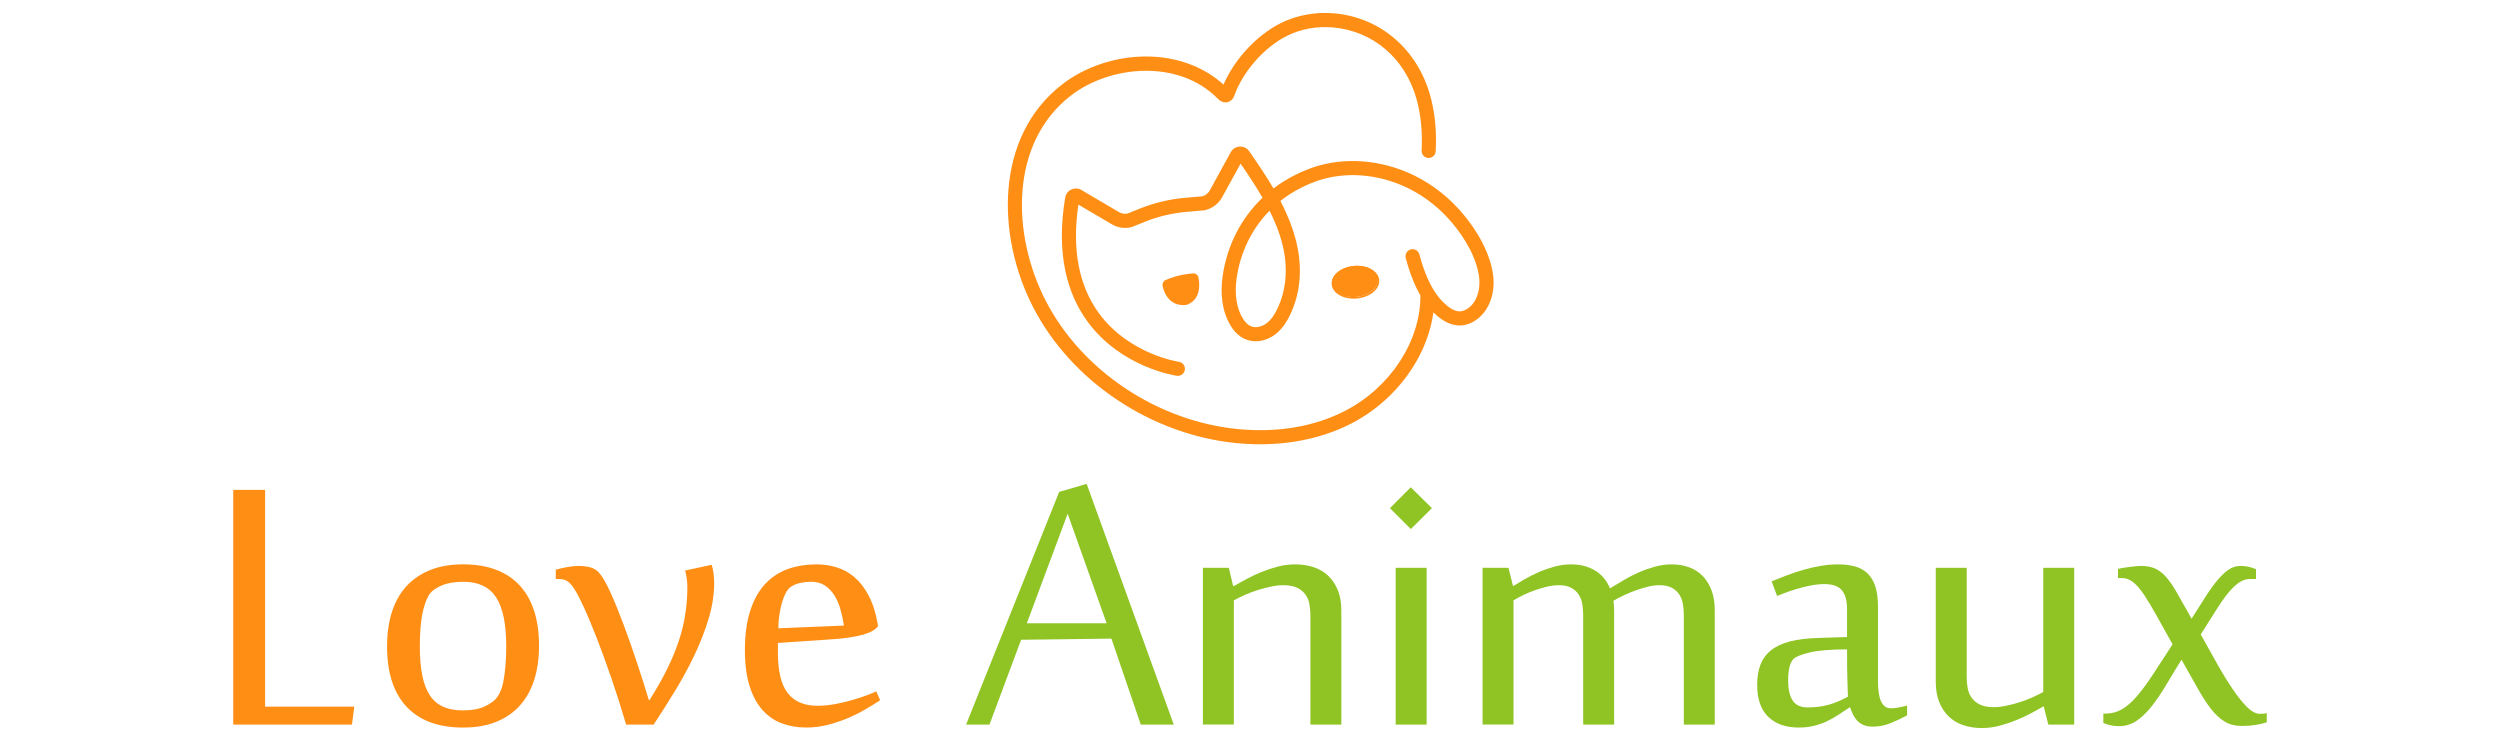
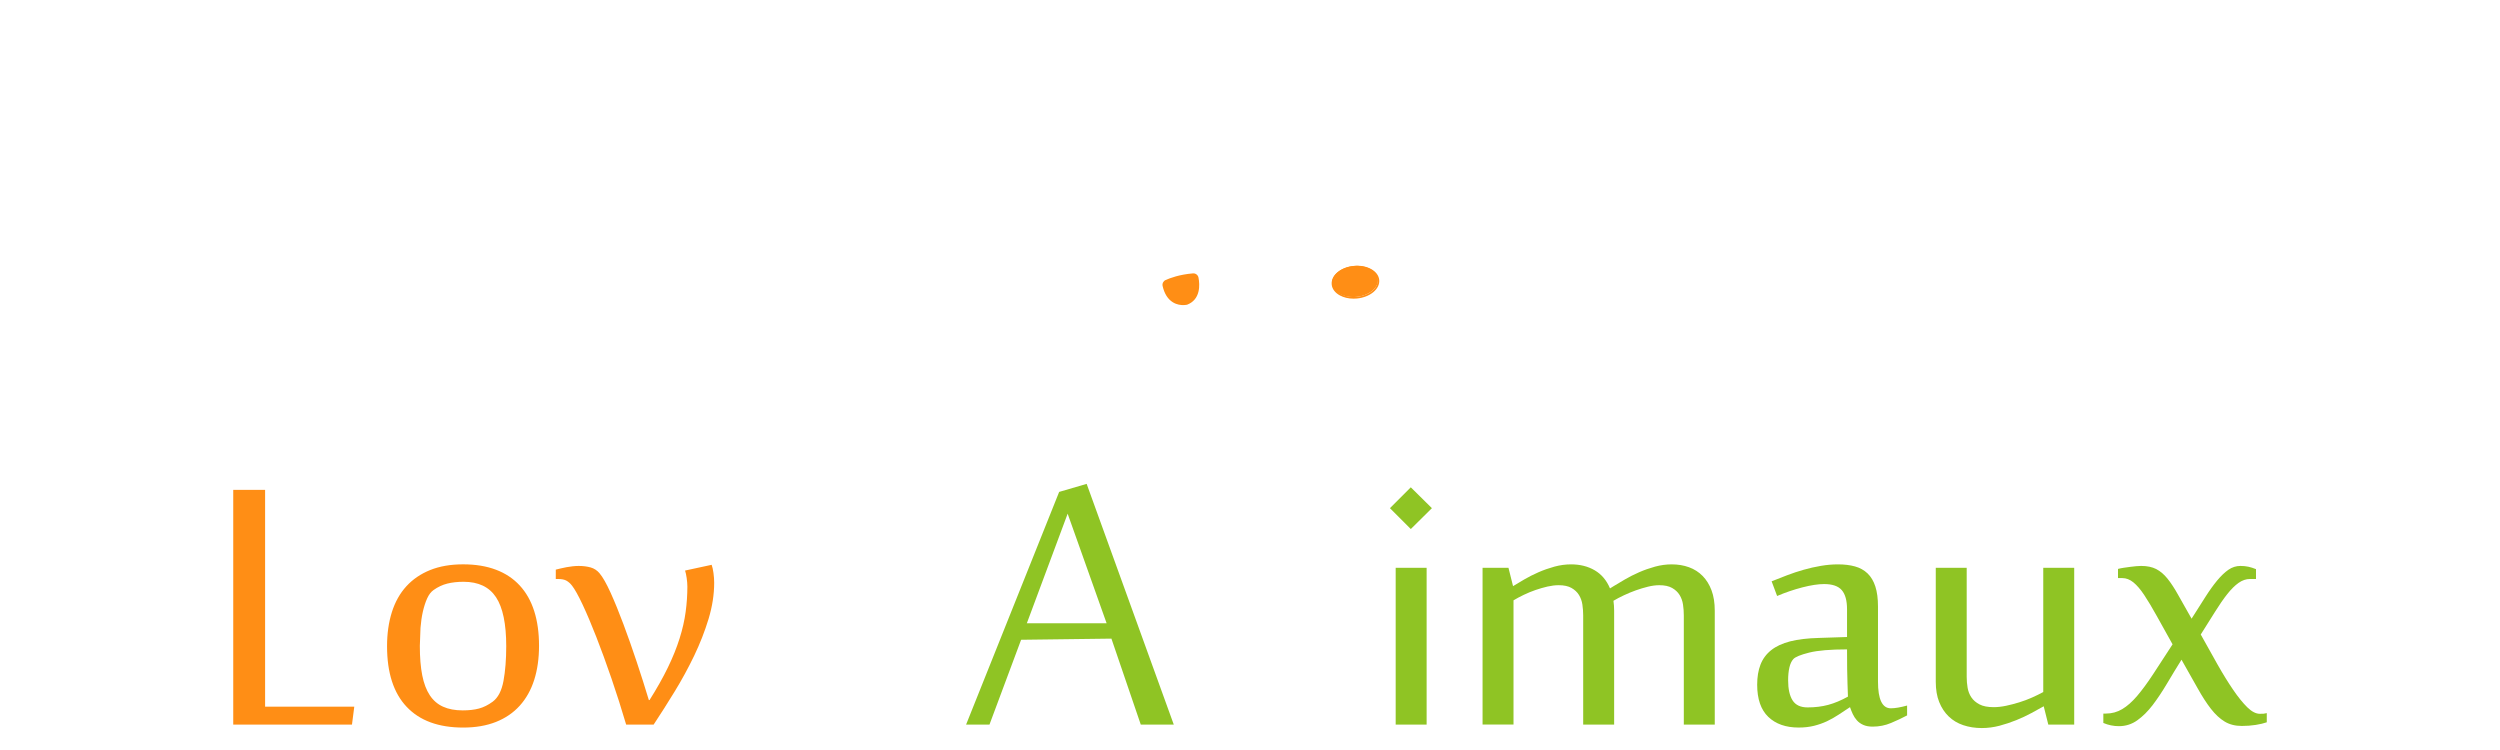
<svg xmlns="http://www.w3.org/2000/svg" version="1.1" id="Calque_1" x="0px" y="0px" width="200px" height="60px" viewBox="0 0 200 60" enable-background="new 0 0 200 60" xml:space="preserve">
  <g>
    <g>
-       <path fill="#FF8E15" d="M119.445,21.978c-0.014-0.103-0.03-0.209-0.052-0.316c-0.414-2.146-1.831-3.977-2.639-4.878    c-1.178-1.313-2.643-2.36-4.234-3.026c-1.262-0.527-2.635-0.829-3.973-0.871c-1.42-0.044-2.774,0.191-4.025,0.7    c-0.316,0.128-0.627,0.269-0.922,0.416c-0.608,0.305-1.188,0.665-1.722,1.072c-0.628-1.074-1.333-2.099-1.945-2.978    c-0.173-0.248-0.457-0.387-0.759-0.37c-0.302,0.016-0.569,0.184-0.715,0.449l-1.679,3.06c-0.127,0.231-0.344,0.402-0.599,0.47    l-1.354,0.117c-1.258,0.108-2.489,0.402-3.661,0.873l-0.974,0.392c-0.231,0.043-0.469,0.001-0.672-0.118l-3.007-1.77    c-0.247-0.145-0.549-0.16-0.808-0.039c-0.259,0.121-0.442,0.361-0.489,0.642c-0.359,2.149-0.356,4.123,0.011,5.866    c0.319,1.521,0.917,2.889,1.779,4.064c0.62,0.848,1.382,1.603,2.265,2.244c0.701,0.511,1.48,0.952,2.315,1.31    c1.424,0.61,2.518,0.771,2.563,0.776c0.015,0.003,0.031,0.004,0.047,0.005c0.292,0.017,0.552-0.196,0.592-0.484    c0.044-0.31-0.172-0.596-0.48-0.64c-0.04-0.006-1.003-0.15-2.277-0.696c-1.186-0.509-2.862-1.474-4.113-3.183    c-1.619-2.212-2.173-5.137-1.646-8.695l2.676,1.574c0.465,0.274,1.012,0.358,1.538,0.236l0.042-0.01l1.061-0.426    c1.067-0.429,2.189-0.696,3.336-0.795l1.432-0.124l0.044-0.01c0.583-0.134,1.082-0.512,1.371-1.036l1.475-2.688    c0.528,0.765,1.187,1.743,1.755,2.729c-0.85,0.809-1.553,1.75-2.092,2.799c-0.553,1.076-0.923,2.248-1.1,3.482    c-0.104,0.72-0.109,1.41-0.016,2.055c0.108,0.756,0.351,1.429,0.72,1.999c0.32,0.494,0.739,0.847,1.212,1.021    c0.188,0.068,0.387,0.109,0.594,0.121c0.58,0.034,1.175-0.153,1.676-0.528c0.5-0.375,0.913-0.924,1.261-1.68    c0.356-0.775,0.586-1.604,0.681-2.464c0.197-1.787-0.155-3.645-1.08-5.676c-0.129-0.287-0.273-0.58-0.425-0.873    c0.515-0.408,1.077-0.765,1.673-1.063c0.268-0.134,0.552-0.263,0.843-0.381c2.171-0.883,4.771-0.822,7.134,0.167    c1.439,0.602,2.764,1.548,3.83,2.737c0.729,0.814,2.008,2.459,2.37,4.337c0.017,0.086,0.03,0.171,0.042,0.252    c0.117,0.885-0.096,1.731-0.572,2.268c-0.23,0.259-0.512,0.435-0.793,0.496c-0.365,0.079-0.758-0.069-1.236-0.467    c-0.381-0.316-0.729-0.729-1.035-1.224c-0.008-0.012-0.016-0.024-0.022-0.038c-0.373-0.614-0.688-1.353-0.962-2.26    c-0.053-0.174-0.104-0.355-0.15-0.54c-0.078-0.302-0.387-0.485-0.688-0.407c-0.146,0.038-0.27,0.13-0.347,0.26    c-0.076,0.131-0.098,0.282-0.061,0.429c0.051,0.199,0.107,0.397,0.164,0.586c0.285,0.943,0.615,1.73,1.01,2.406    c0.018,3.648-2.394,7.352-6.004,9.223c-2.475,1.283-5.473,1.789-8.67,1.463c-6.407-0.652-12.408-4.671-15.29-10.236    c-2.736-5.285-2.929-12.627,1.996-16.434c3.164-2.446,8.643-2.93,11.757,0.247c0.405,0.413,0.782,0.295,0.925,0.225    c0.176-0.086,0.313-0.238,0.377-0.418c0.705-1.989,2.419-3.937,4.265-4.849c1.101-0.544,2.364-0.771,3.651-0.658    c3.207,0.282,5.766,2.47,6.678,5.71c0.354,1.256,0.49,2.647,0.41,4.136c-0.018,0.31,0.221,0.577,0.531,0.595h0.002    c0.01,0,0.021,0.001,0.031,0.001c0.297,0,0.547-0.234,0.564-0.535c0.088-1.613-0.064-3.128-0.451-4.504    c-0.499-1.774-1.465-3.322-2.789-4.474c-1.363-1.184-3.05-1.896-4.877-2.057c-0.73-0.064-1.462-0.032-2.175,0.094    c-0.731,0.13-1.431,0.357-2.077,0.676c-1.037,0.513-2.046,1.309-2.917,2.302c-0.711,0.811-1.294,1.717-1.692,2.626    c-0.778-0.704-1.688-1.253-2.707-1.635c-1.096-0.411-2.283-0.616-3.53-0.612c-2.414,0.009-4.844,0.823-6.67,2.234    c-5.415,4.186-5.26,12.147-2.308,17.848c1.512,2.921,3.848,5.486,6.754,7.416c1.413,0.939,2.933,1.709,4.518,2.287    c1.606,0.588,3.258,0.971,4.908,1.139c0.284,0.029,0.572,0.053,0.855,0.068c0.372,0.021,0.742,0.033,1.108,0.033    c0.954,0,1.892-0.072,2.8-0.219c1.641-0.26,3.168-0.754,4.542-1.465c0.938-0.488,1.825-1.104,2.632-1.828    c0.813-0.73,1.523-1.555,2.115-2.446c0.492-0.742,0.895-1.523,1.195-2.321c0.282-0.745,0.478-1.509,0.582-2.271    c0.106,0.104,0.217,0.204,0.33,0.298c0.326,0.271,0.638,0.463,0.95,0.587c0.419,0.164,0.838,0.202,1.247,0.114    c0.514-0.112,1.01-0.413,1.398-0.85c0.369-0.416,0.628-0.926,0.77-1.515c0.079-0.326,0.119-0.674,0.119-1.027    C119.487,22.396,119.474,22.187,119.445,21.978z M101.564,16.858c0.877,1.743,1.298,3.285,1.298,4.776    c0,0.291-0.016,0.58-0.048,0.869c-0.081,0.739-0.278,1.451-0.583,2.114c-0.269,0.581-0.566,0.989-0.912,1.248    c-0.377,0.282-0.849,0.381-1.202,0.251c-0.237-0.088-0.469-0.291-0.652-0.573c-0.531-0.82-0.721-1.984-0.535-3.278    C99.23,20.175,100.14,18.308,101.564,16.858z" />
-     </g>
+       </g>
    <g>
      <path fill="#FF8E15" d="M93.273,22.47c0.361-0.163,1.107-0.439,2.166-0.527c0.178-0.015,0.338,0.107,0.371,0.284    c0.103,0.545,0.176,1.674-0.854,2.08c0,0-1.467,0.367-1.879-1.445C93.041,22.701,93.124,22.537,93.273,22.47z" />
      <path fill="#FF8E15" d="M94.702,24.407c-0.223,0.007-0.552-0.026-0.872-0.224c-0.405-0.248-0.681-0.688-0.822-1.307    c-0.043-0.192,0.056-0.391,0.236-0.472c0.357-0.16,1.115-0.444,2.189-0.533c0.215-0.018,0.407,0.129,0.447,0.341    c0.054,0.285,0.097,0.712-0.003,1.122c-0.122,0.502-0.423,0.852-0.894,1.037l-0.009,0.003    C94.964,24.378,94.859,24.402,94.702,24.407z M95.459,22.013c-0.005,0-0.01,0-0.015,0c-1.053,0.088-1.794,0.364-2.142,0.522l0,0    c-0.119,0.053-0.185,0.185-0.156,0.311c0.132,0.579,0.386,0.989,0.756,1.217c0.471,0.291,0.981,0.188,1.033,0.176    c0.957-0.381,0.915-1.416,0.806-1.999C95.715,22.104,95.596,22.008,95.459,22.013z" />
    </g>
    <g>
      <ellipse transform="matrix(0.995 -0.096 0.096 0.995 -1.661 10.463)" fill="#FF8E15" cx="108.436" cy="22.576" rx="1.84" ry="1.24" />
      <path fill="#FF8E15" d="M108.291,23.893c-0.405,0-0.787-0.089-1.099-0.258c-0.389-0.211-0.623-0.522-0.656-0.876    c-0.034-0.354,0.135-0.702,0.477-0.984c0.334-0.275,0.795-0.453,1.298-0.502s0.989,0.039,1.369,0.245    c0.39,0.212,0.622,0.522,0.657,0.876c0.033,0.354-0.136,0.703-0.479,0.984c-0.333,0.275-0.795,0.453-1.297,0.502    C108.471,23.889,108.38,23.893,108.291,23.893z M108.581,21.398c-0.085,0-0.17,0.004-0.258,0.013    c-0.971,0.093-1.711,0.691-1.649,1.334c0.029,0.307,0.237,0.579,0.585,0.768c0.355,0.193,0.813,0.274,1.289,0.229    c0.973-0.094,1.713-0.692,1.65-1.336c-0.029-0.306-0.236-0.578-0.584-0.767C109.323,21.48,108.963,21.398,108.581,21.398z" />
    </g>
  </g>
  <path fill="#FF8E15" d="M112.585,21.911c-0.007-0.011-0.015-0.021-0.021-0.033C112.571,21.889,112.579,21.9,112.585,21.911z" />
  <g>
    <path fill="#FF8E15" d="M18.659,57.967V39.188h2.549v17.347h7.134l-0.184,1.432H18.659z" />
-     <path fill="#FF8E15" d="M37.053,58.205c-1.969,0-3.476-0.553-4.521-1.66c-1.046-1.105-1.568-2.723-1.568-4.85   c0-1.004,0.129-1.91,0.386-2.725c0.257-0.813,0.642-1.5,1.155-2.063c0.513-0.563,1.148-0.996,1.907-1.303   c0.758-0.305,1.638-0.457,2.641-0.457c0.99,0,1.864,0.143,2.622,0.43s1.394,0.709,1.907,1.266s0.898,1.238,1.155,2.045   s0.386,1.73,0.386,2.77c0,1.014-0.129,1.926-0.386,2.732s-0.642,1.494-1.155,2.063s-1.149,1.002-1.907,1.303   C38.917,58.055,38.043,58.205,37.053,58.205z M33.587,51.676c0,0.918,0.063,1.699,0.192,2.348c0.128,0.648,0.33,1.18,0.605,1.596   c0.274,0.416,0.629,0.721,1.063,0.916c0.434,0.197,0.956,0.295,1.567,0.295c0.501,0,0.936-0.049,1.303-0.148   c0.366-0.098,0.733-0.279,1.1-0.549c0.428-0.318,0.716-0.871,0.862-1.66s0.22-1.715,0.22-2.777c0-1.785-0.272-3.092-0.815-3.916   c-0.545-0.826-1.409-1.238-2.596-1.238c-0.488,0-0.926,0.049-1.311,0.146c-0.386,0.098-0.749,0.27-1.092,0.514   c-0.208,0.146-0.379,0.371-0.513,0.67c-0.135,0.299-0.248,0.648-0.34,1.045c-0.092,0.398-0.155,0.834-0.192,1.311   C33.604,50.705,33.587,51.188,33.587,51.676z" />
+     <path fill="#FF8E15" d="M37.053,58.205c-1.969,0-3.476-0.553-4.521-1.66c-1.046-1.105-1.568-2.723-1.568-4.85   c0-1.004,0.129-1.91,0.386-2.725c0.257-0.813,0.642-1.5,1.155-2.063c0.513-0.563,1.148-0.996,1.907-1.303   c0.758-0.305,1.638-0.457,2.641-0.457c0.99,0,1.864,0.143,2.622,0.43s1.394,0.709,1.907,1.266s0.898,1.238,1.155,2.045   s0.386,1.73,0.386,2.77c0,1.014-0.129,1.926-0.386,2.732s-0.642,1.494-1.155,2.063s-1.149,1.002-1.907,1.303   C38.917,58.055,38.043,58.205,37.053,58.205z M33.587,51.676c0,0.918,0.063,1.699,0.192,2.348c0.128,0.648,0.33,1.18,0.605,1.596   c0.274,0.416,0.629,0.721,1.063,0.916c0.434,0.197,0.956,0.295,1.567,0.295c0.501,0,0.936-0.049,1.303-0.148   c0.366-0.098,0.733-0.279,1.1-0.549c0.428-0.318,0.716-0.871,0.862-1.66s0.22-1.715,0.22-2.777c0-1.785-0.272-3.092-0.815-3.916   c-0.545-0.826-1.409-1.238-2.596-1.238c-0.488,0-0.926,0.049-1.311,0.146c-0.386,0.098-0.749,0.27-1.092,0.514   c-0.208,0.146-0.379,0.371-0.513,0.67c-0.135,0.299-0.248,0.648-0.34,1.045c-0.092,0.398-0.155,0.834-0.192,1.311   z" />
    <path fill="#FF8E15" d="M44.462,45.57c0.098-0.025,0.223-0.057,0.376-0.092c0.152-0.037,0.312-0.07,0.477-0.102   s0.333-0.055,0.504-0.074c0.171-0.018,0.33-0.027,0.477-0.027c0.354,0,0.673,0.041,0.954,0.119c0.281,0.08,0.52,0.236,0.715,0.469   c0.257,0.305,0.551,0.822,0.881,1.549c0.33,0.729,0.672,1.564,1.026,2.514c0.354,0.947,0.709,1.951,1.063,3.016   s0.679,2.084,0.973,3.063h0.055c0.587-0.93,1.076-1.797,1.467-2.604c0.392-0.807,0.703-1.58,0.936-2.32s0.395-1.449,0.486-2.127   c0.092-0.68,0.138-1.354,0.138-2.027c0-0.207-0.019-0.436-0.056-0.688c-0.036-0.25-0.079-0.449-0.128-0.596l2.127-0.459   c0.062,0.172,0.11,0.393,0.146,0.66c0.037,0.27,0.056,0.527,0.056,0.771c0,0.941-0.15,1.906-0.449,2.896   c-0.3,0.99-0.686,1.975-1.155,2.953c-0.472,0.979-0.99,1.932-1.56,2.861c-0.568,0.928-1.128,1.809-1.678,2.641h-2.2   c-0.367-1.248-0.759-2.477-1.174-3.688c-0.416-1.209-0.819-2.316-1.211-3.318c-0.391-1.002-0.758-1.867-1.1-2.596   c-0.343-0.727-0.624-1.23-0.844-1.512c-0.135-0.172-0.281-0.303-0.44-0.395s-0.392-0.139-0.696-0.139h-0.165V45.57z" />
-     <path fill="#FF8E15" d="M65.313,45.148c0.551,0,1.088,0.078,1.614,0.238c0.525,0.158,1.005,0.424,1.439,0.797   c0.434,0.373,0.813,0.869,1.137,1.486s0.565,1.385,0.725,2.301v0.146c-0.11,0.135-0.26,0.258-0.449,0.367s-0.438,0.207-0.743,0.293   s-0.682,0.162-1.128,0.229c-0.446,0.068-0.98,0.121-1.604,0.156l-4.071,0.275v0.789c0,1.479,0.263,2.555,0.789,3.227   c0.525,0.674,1.32,1.01,2.384,1.01c0.44,0,0.896-0.043,1.366-0.129s0.92-0.189,1.348-0.313c0.428-0.121,0.816-0.246,1.165-0.375   s0.62-0.242,0.816-0.34l0.312,0.715c-0.354,0.232-0.752,0.479-1.192,0.734c-0.44,0.258-0.914,0.492-1.421,0.707   c-0.508,0.213-1.039,0.391-1.596,0.531s-1.128,0.211-1.715,0.211c-0.696,0-1.342-0.111-1.935-0.33   c-0.593-0.221-1.109-0.574-1.55-1.064c-0.439-0.488-0.785-1.127-1.036-1.916s-0.376-1.744-0.376-2.869   c0-1.26,0.147-2.33,0.44-3.211c0.293-0.879,0.697-1.588,1.21-2.127c0.514-0.537,1.119-0.928,1.815-1.174   C63.754,45.27,64.506,45.148,65.313,45.148z M63.24,46.963c-0.135,0.098-0.26,0.254-0.376,0.469   c-0.116,0.213-0.217,0.471-0.303,0.77c-0.085,0.299-0.155,0.627-0.211,0.98c-0.055,0.355-0.082,0.715-0.082,1.082l5.245-0.219   c-0.062-0.416-0.15-0.836-0.267-1.258s-0.274-0.797-0.477-1.127c-0.201-0.33-0.455-0.6-0.761-0.807   c-0.306-0.209-0.679-0.313-1.119-0.313c-0.293,0-0.584,0.031-0.871,0.092C63.732,46.695,63.473,46.805,63.24,46.963z" />
    <path fill="#8FC424" d="M91.262,57.967l-2.348-6.877l-7.225,0.092l-2.531,6.785h-1.87l7.445-18.614l2.2-0.643l6.969,19.257H91.262z    M88.529,49.861l-3.117-8.766l-3.265,8.766H88.529z" />
-     <path fill="#8FC424" d="M104.832,57.967v-8.73c0-0.293-0.024-0.582-0.073-0.871c-0.049-0.287-0.149-0.543-0.303-0.77   c-0.152-0.227-0.37-0.412-0.65-0.559c-0.281-0.146-0.66-0.221-1.138-0.221c-0.306,0-0.633,0.037-0.98,0.109   c-0.349,0.074-0.7,0.166-1.055,0.275c-0.354,0.111-0.696,0.238-1.026,0.385s-0.63,0.295-0.899,0.441v9.939h-2.476V45.422h2.072   l0.349,1.469h0.037c0.28-0.16,0.607-0.34,0.98-0.541c0.373-0.203,0.773-0.393,1.201-0.57c0.428-0.176,0.874-0.326,1.339-0.449   c0.465-0.121,0.936-0.182,1.412-0.182c0.538,0,1.033,0.076,1.485,0.229s0.841,0.385,1.164,0.697   c0.324,0.311,0.578,0.697,0.762,1.154c0.184,0.459,0.274,1,0.274,1.623v9.115H104.832z" />
    <path fill="#8FC424" d="M112.864,38.985l1.688,1.669l-1.688,1.67l-1.668-1.67L112.864,38.985z M111.654,57.967V45.422h2.476v12.545   H111.654z" />
    <path fill="#8FC424" d="M126.655,57.967v-8.73c0-0.293-0.021-0.582-0.064-0.871c-0.043-0.287-0.135-0.543-0.275-0.77   s-0.339-0.412-0.596-0.559s-0.599-0.221-1.026-0.221c-0.282,0-0.581,0.037-0.899,0.109c-0.317,0.074-0.636,0.166-0.953,0.275   c-0.318,0.111-0.63,0.238-0.936,0.385s-0.581,0.295-0.825,0.441v9.939h-2.476V45.422h2.072l0.367,1.469   c0.256-0.16,0.559-0.34,0.907-0.541c0.349-0.203,0.725-0.393,1.128-0.57c0.403-0.176,0.828-0.326,1.274-0.449   c0.446-0.121,0.89-0.182,1.33-0.182c0.721,0,1.354,0.158,1.897,0.477s0.95,0.801,1.22,1.447l0.293-0.182   c0.257-0.16,0.56-0.34,0.908-0.541c0.349-0.203,0.725-0.393,1.128-0.57c0.403-0.176,0.828-0.326,1.274-0.449   c0.446-0.121,0.89-0.182,1.33-0.182c0.501,0,0.962,0.076,1.384,0.229s0.786,0.385,1.092,0.697c0.305,0.311,0.544,0.697,0.715,1.154   c0.171,0.459,0.257,1,0.257,1.623v9.115h-2.476v-8.73c0-0.293-0.021-0.582-0.064-0.871c-0.043-0.287-0.135-0.543-0.275-0.77   s-0.339-0.412-0.596-0.559s-0.599-0.221-1.027-0.221c-0.281,0-0.584,0.039-0.907,0.119c-0.324,0.08-0.648,0.178-0.972,0.293   c-0.324,0.117-0.643,0.248-0.954,0.395s-0.59,0.293-0.834,0.439c0.036,0.258,0.055,0.521,0.055,0.789v9.115H126.655z" />
    <path fill="#8FC424" d="M151.266,56.664c0.33,0,0.764-0.072,1.302-0.221v0.789c-0.392,0.209-0.819,0.41-1.284,0.605   s-0.953,0.293-1.467,0.293c-0.293,0-0.544-0.045-0.752-0.137s-0.379-0.215-0.514-0.367s-0.244-0.32-0.33-0.504   c-0.085-0.184-0.159-0.367-0.22-0.551c-0.318,0.209-0.624,0.41-0.917,0.605s-0.603,0.369-0.926,0.523   c-0.324,0.152-0.67,0.273-1.036,0.365c-0.367,0.092-0.777,0.139-1.229,0.139c-1.026,0-1.837-0.285-2.43-0.854   s-0.889-1.428-0.889-2.576c0-0.611,0.088-1.146,0.266-1.605c0.177-0.457,0.461-0.842,0.853-1.154s0.898-0.547,1.522-0.707   c0.623-0.158,1.387-0.25,2.292-0.273l2.256-0.074v-2.219c0-0.697-0.141-1.207-0.422-1.531s-0.752-0.486-1.412-0.486   c-0.477,0-1.058,0.09-1.742,0.266c-0.685,0.178-1.357,0.406-2.018,0.688l-0.439-1.174c0.391-0.158,0.804-0.32,1.237-0.484   c0.434-0.166,0.877-0.313,1.33-0.441c0.452-0.129,0.91-0.232,1.375-0.311c0.465-0.08,0.923-0.119,1.375-0.119   c0.502,0,0.951,0.055,1.349,0.164c0.396,0.109,0.733,0.297,1.008,0.559c0.275,0.264,0.483,0.613,0.624,1.047   s0.211,0.969,0.211,1.604v5.998C150.238,55.949,150.58,56.664,151.266,56.664z M147.836,55.729c0-0.061-0.013-0.412-0.037-1.055   c-0.024-0.641-0.036-1.549-0.036-2.723c-1.333,0-2.342,0.086-3.026,0.256c-0.685,0.172-1.106,0.344-1.265,0.514   c-0.147,0.16-0.254,0.387-0.321,0.68s-0.101,0.635-0.101,1.027c0,0.695,0.119,1.23,0.357,1.604s0.639,0.561,1.201,0.561   c0.599,0,1.148-0.068,1.65-0.203C146.76,56.254,147.286,56.035,147.836,55.729z" />
    <path fill="#8FC424" d="M157.336,45.422v8.73c0,0.293,0.024,0.584,0.073,0.871s0.149,0.543,0.303,0.77   c0.152,0.227,0.369,0.412,0.65,0.559c0.281,0.148,0.66,0.221,1.138,0.221c0.305,0,0.632-0.037,0.98-0.109   c0.349-0.074,0.7-0.166,1.055-0.275s0.697-0.238,1.027-0.385s0.629-0.293,0.898-0.441v-9.939h2.476v12.545h-2.072l-0.367-1.467   c-0.281,0.158-0.608,0.338-0.98,0.541c-0.373,0.201-0.776,0.391-1.211,0.568c-0.434,0.176-0.883,0.326-1.348,0.449   c-0.465,0.121-0.936,0.184-1.412,0.184c-0.538,0-1.033-0.078-1.485-0.23s-0.841-0.385-1.164-0.697   c-0.324-0.311-0.578-0.695-0.762-1.154s-0.274-1-0.274-1.623v-9.115H157.336z" />
    <path fill="#8FC424" d="M176.06,50.76c0.465,0.844,0.914,1.646,1.348,2.41c0.434,0.766,0.85,1.438,1.247,2.018   c0.397,0.582,0.773,1.045,1.128,1.395c0.354,0.348,0.69,0.521,1.009,0.521c0.134,0,0.235-0.002,0.303-0.008   c0.066-0.006,0.149-0.021,0.247-0.047v0.734c-0.244,0.086-0.541,0.156-0.89,0.211c-0.348,0.055-0.718,0.082-1.109,0.082   c-0.525,0-0.98-0.115-1.366-0.348c-0.385-0.232-0.752-0.572-1.1-1.018c-0.349-0.447-0.706-1-1.073-1.66s-0.795-1.418-1.284-2.273   c-0.403,0.646-0.791,1.285-1.164,1.916c-0.373,0.629-0.752,1.197-1.137,1.705c-0.386,0.508-0.798,0.916-1.238,1.229   s-0.929,0.467-1.467,0.467c-0.429,0-0.844-0.084-1.247-0.256v-0.752h0.201c0.478,0,0.914-0.119,1.312-0.357s0.795-0.59,1.192-1.055   c0.396-0.465,0.822-1.043,1.274-1.732c0.452-0.691,0.972-1.488,1.559-2.395c-0.477-0.855-0.898-1.613-1.266-2.273   c-0.366-0.66-0.699-1.217-0.999-1.668c-0.3-0.453-0.59-0.791-0.871-1.018s-0.575-0.34-0.88-0.34h-0.349v-0.734   c0.134-0.035,0.287-0.066,0.458-0.092c0.171-0.023,0.343-0.049,0.514-0.072c0.171-0.025,0.333-0.043,0.486-0.055   c0.152-0.012,0.284-0.02,0.394-0.02c0.478,0,0.878,0.084,1.201,0.248c0.324,0.166,0.627,0.422,0.908,0.77   c0.281,0.35,0.568,0.789,0.862,1.32c0.293,0.533,0.647,1.16,1.063,1.881c0.403-0.637,0.77-1.213,1.1-1.732s0.648-0.963,0.954-1.33   s0.605-0.652,0.898-0.854c0.294-0.201,0.611-0.303,0.954-0.303c0.231,0,0.445,0.021,0.642,0.064   c0.195,0.043,0.397,0.107,0.605,0.193v0.787h-0.478c-0.317,0-0.623,0.105-0.917,0.313c-0.293,0.209-0.593,0.504-0.898,0.889   c-0.306,0.387-0.63,0.854-0.972,1.404C176.872,49.475,176.487,50.088,176.06,50.76z" />
  </g>
</svg>